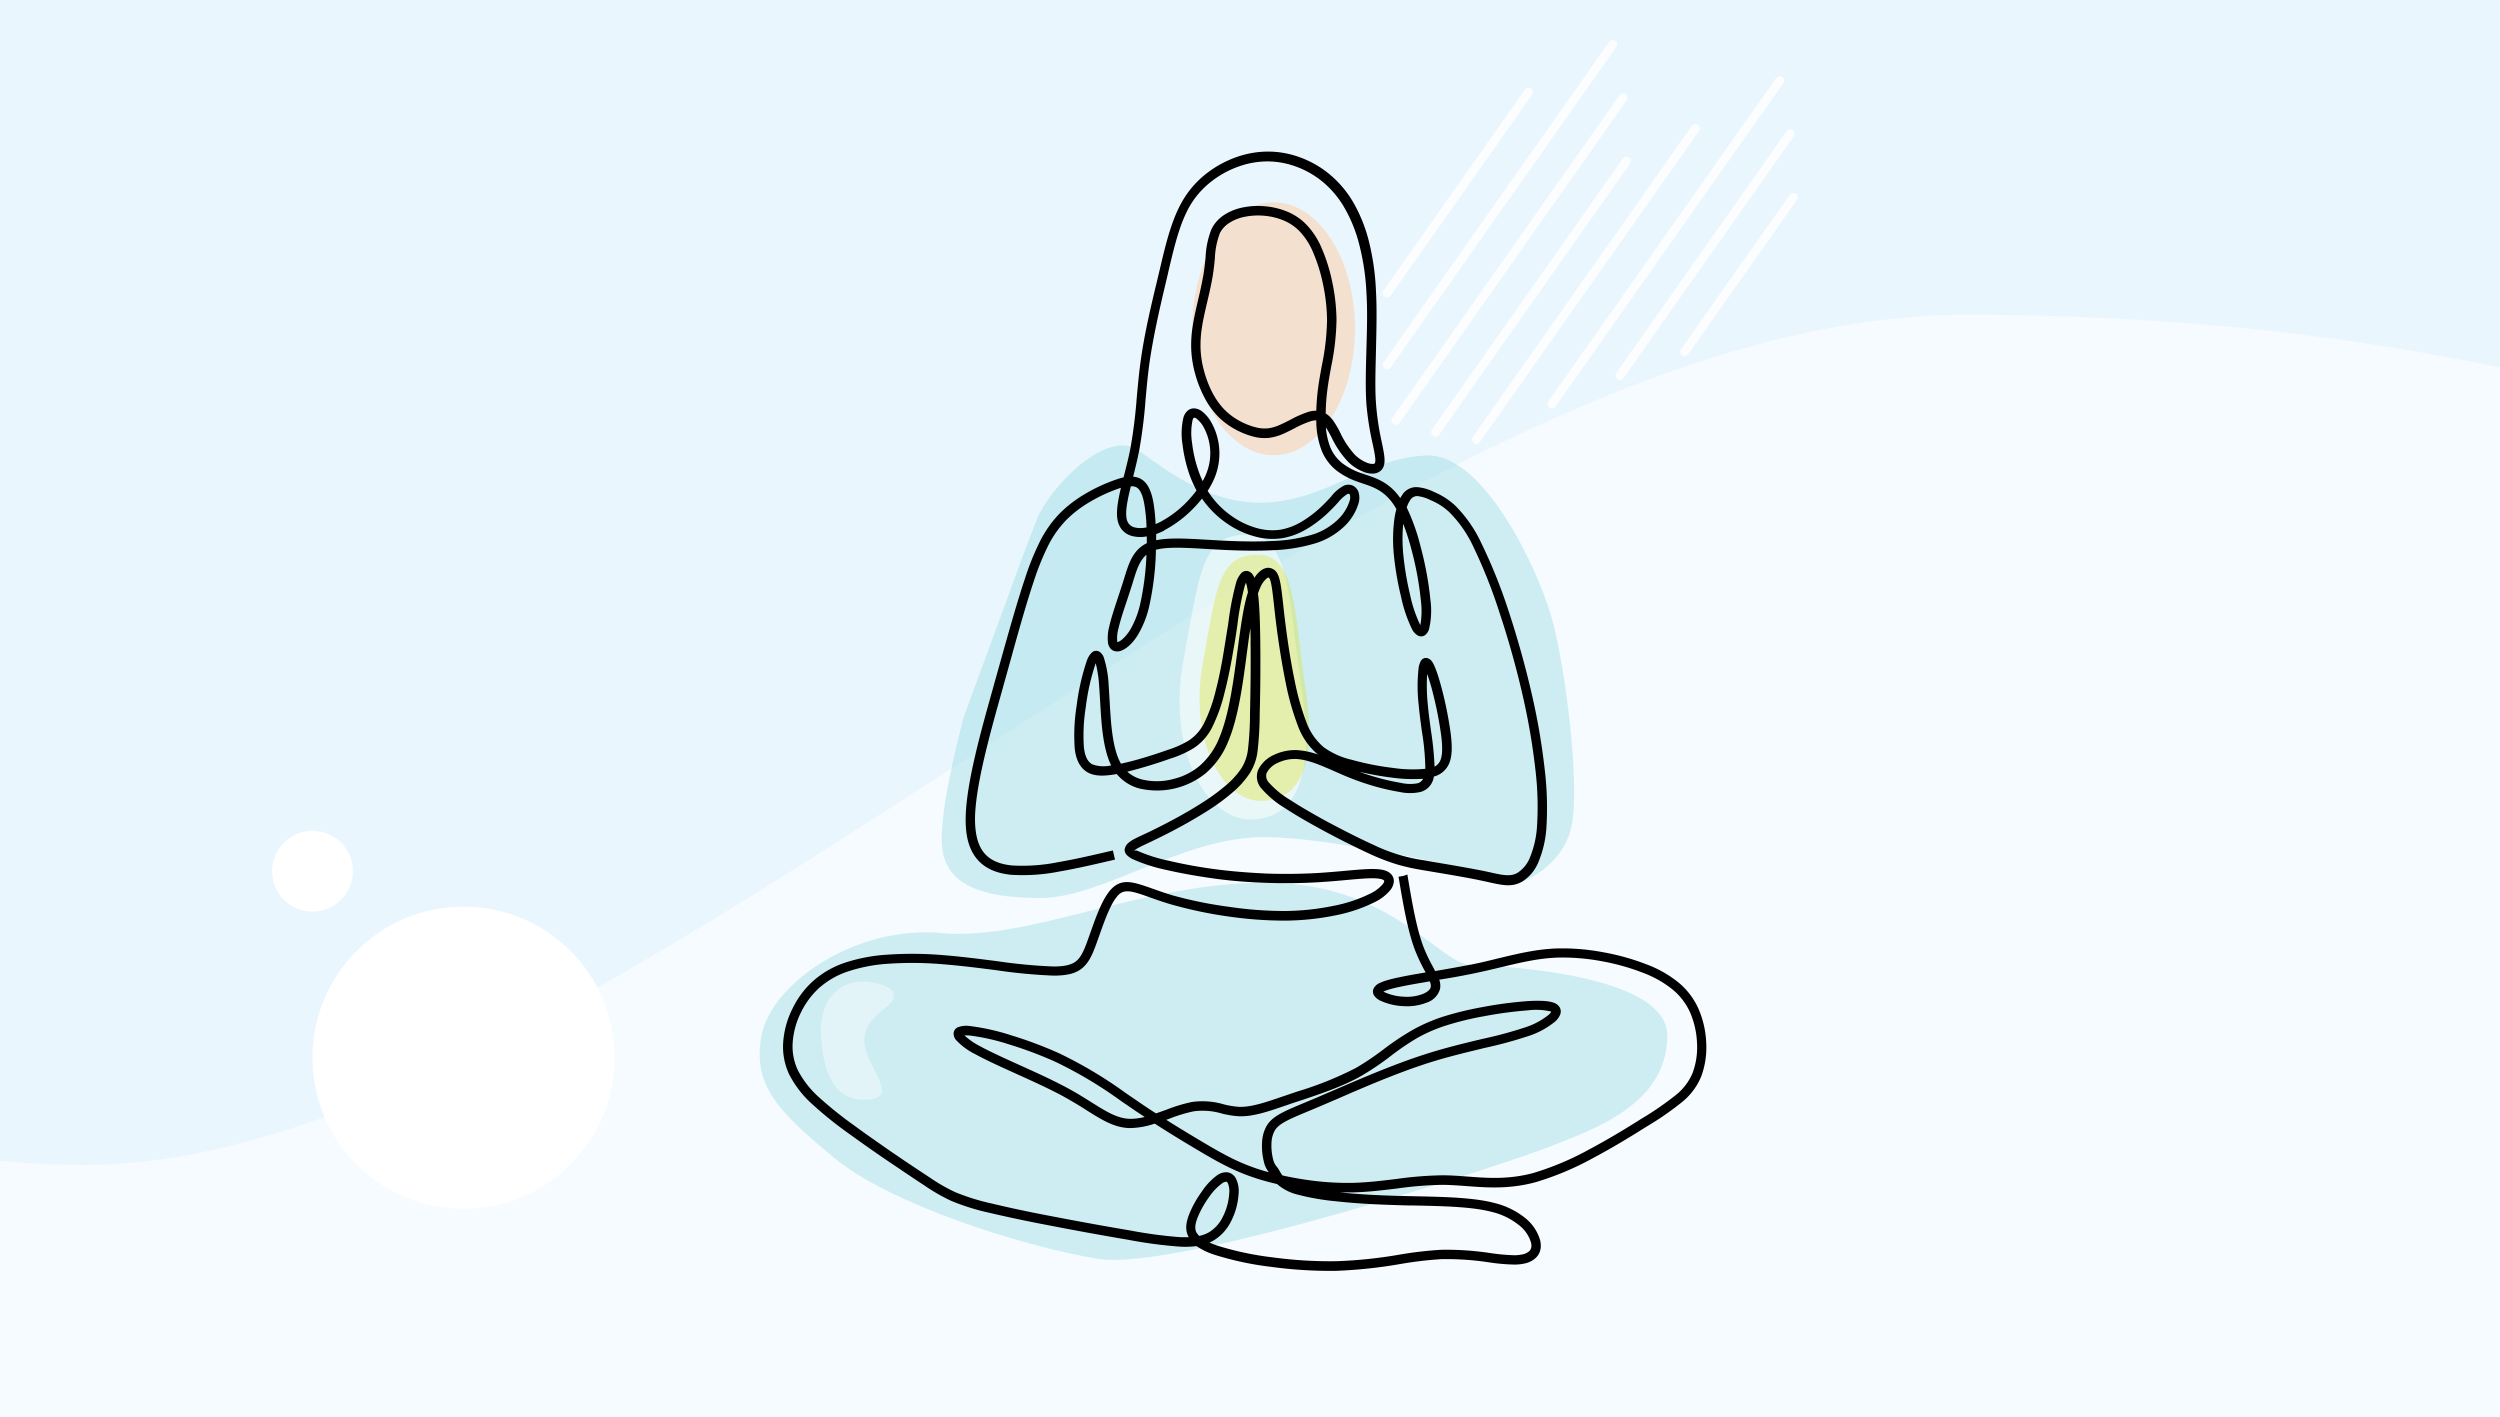
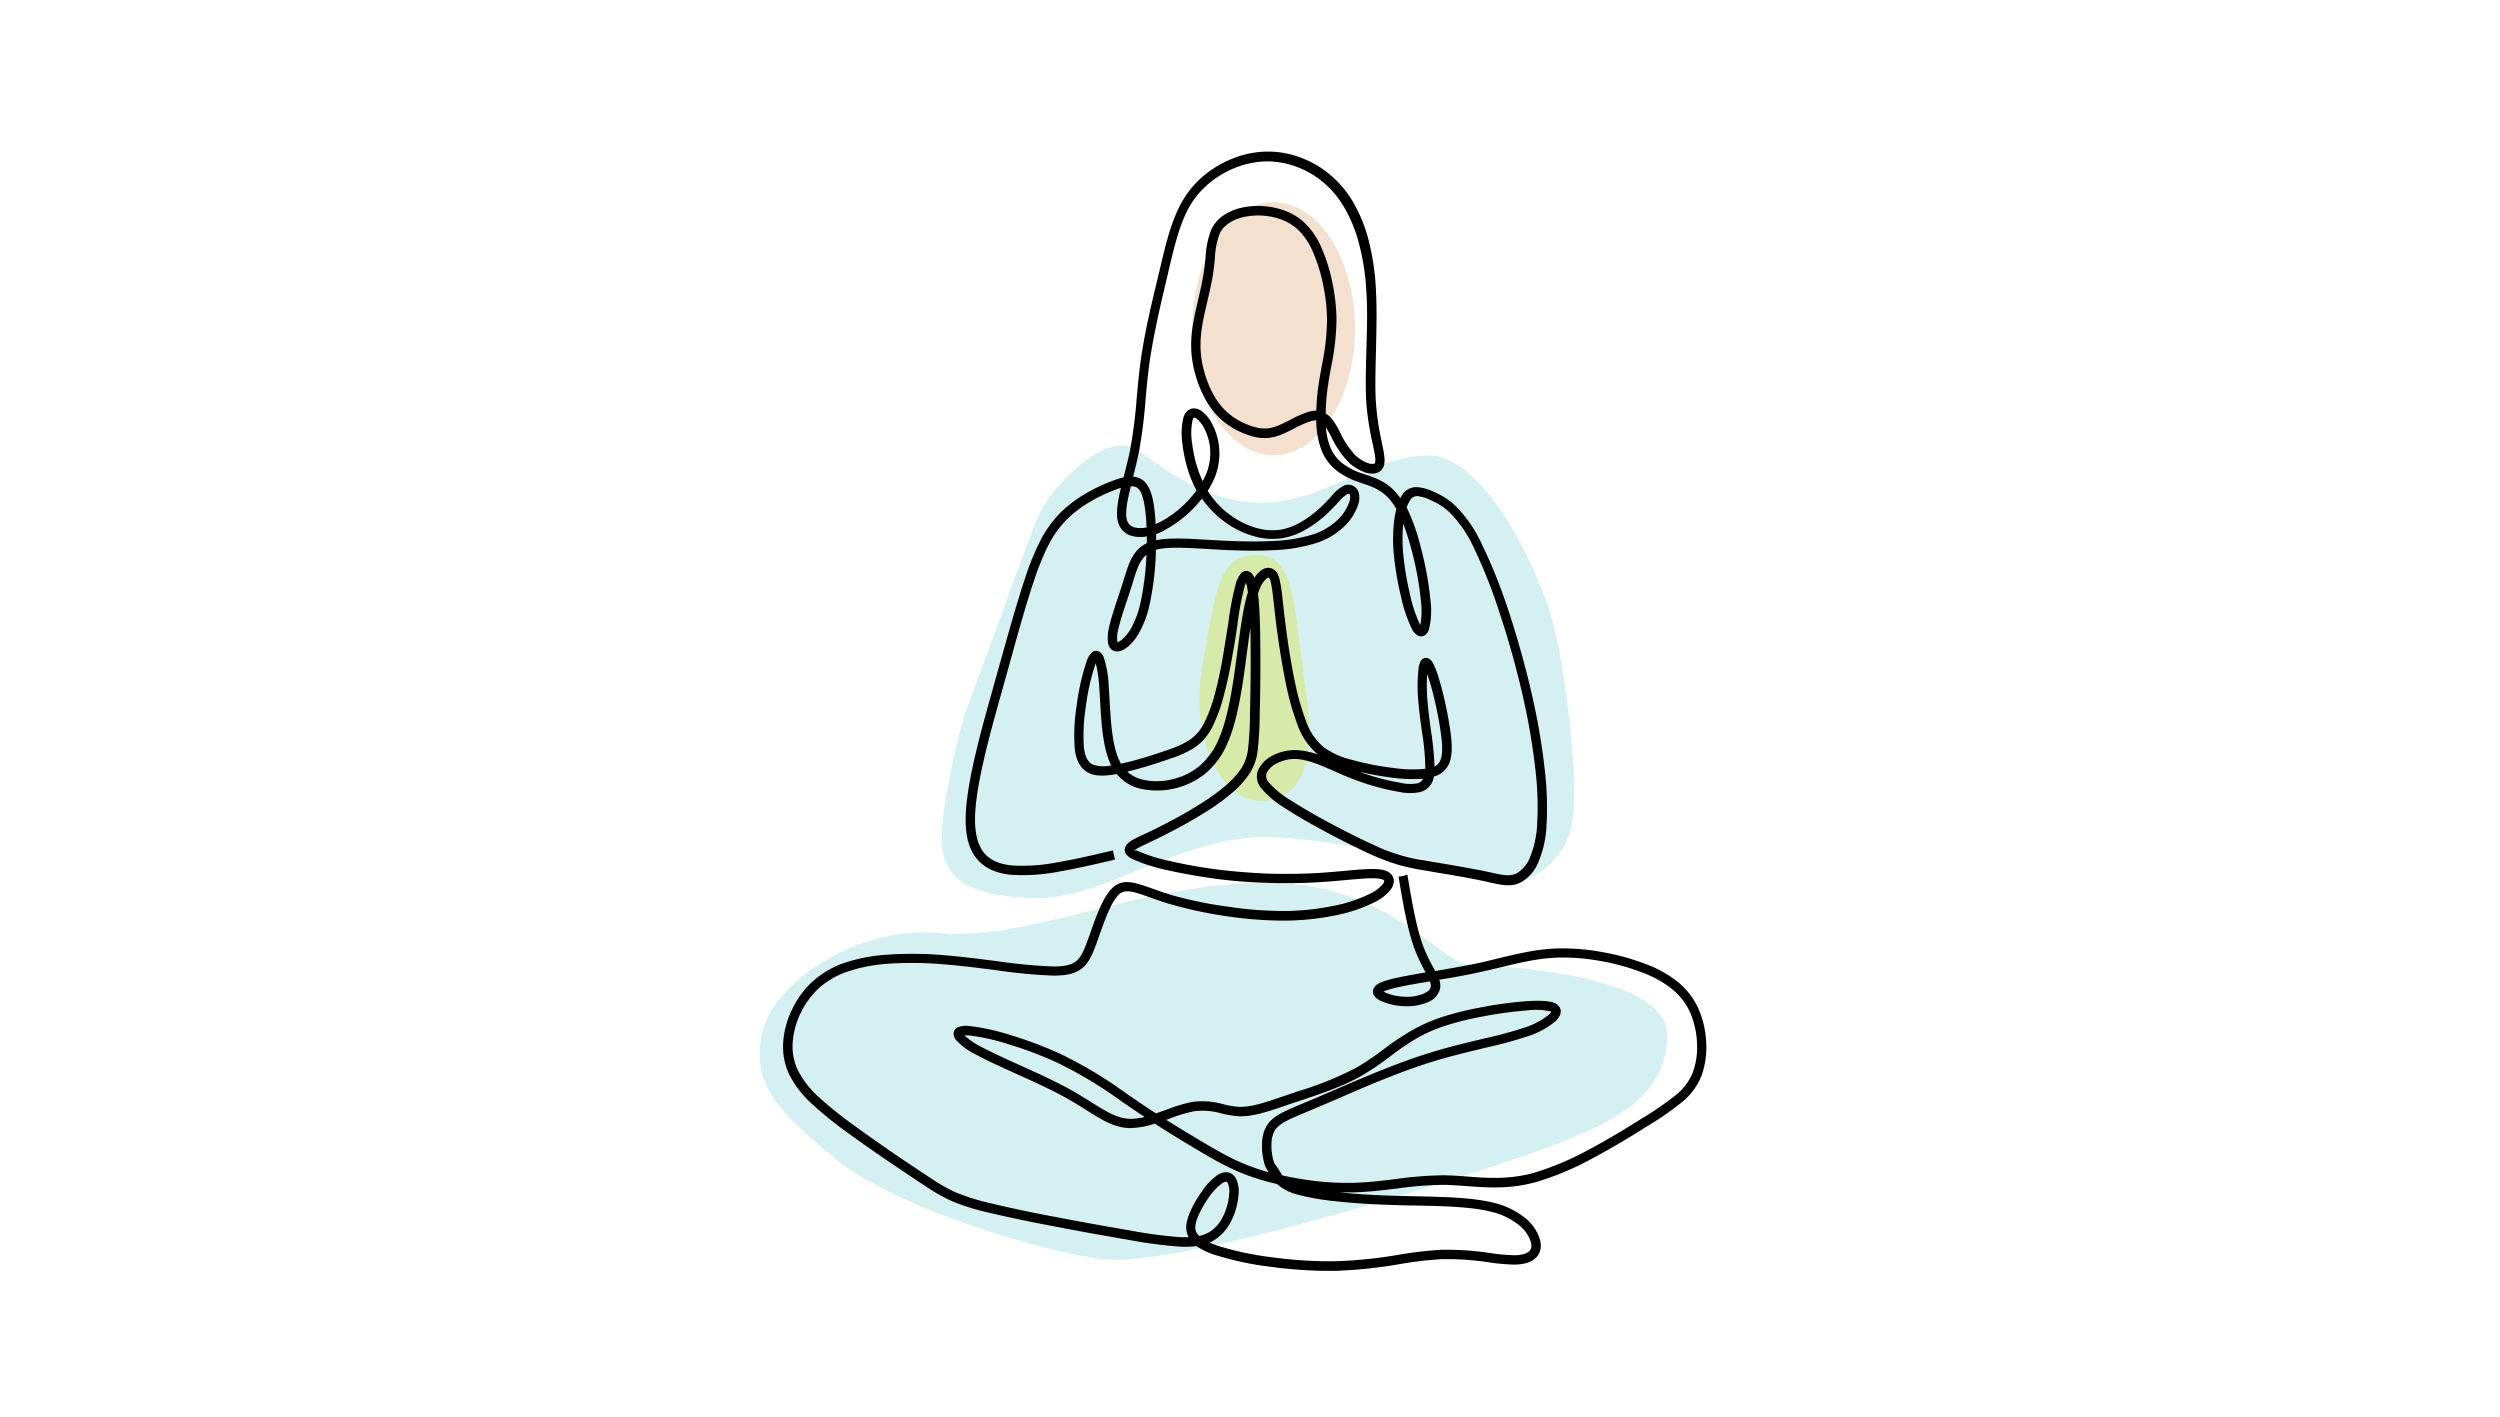
<svg xmlns="http://www.w3.org/2000/svg" id="Ńëîé_1" data-name="Ńëîé 1" width="600" height="340" viewBox="0 0 600 340">
  <defs>
    <style>
      .cls-1 {
        fill: #eaf6fe;
      }

      .cls-2, .cls-6, .cls-7 {
        fill: #fff;
      }

      .cls-2 {
        opacity: 0.55;
      }

      .cls-3 {
        fill: #65c8d0;
        opacity: 0.28;
      }

      .cls-4 {
        fill: #d9e021;
        opacity: 0.35;
      }

      .cls-5 {
        fill: #f4e0cf;
      }

      .cls-6 {
        opacity: 0.4;
      }

      .cls-8 {
        fill: none;
        stroke: #fff;
        stroke-linecap: round;
        stroke-miterlimit: 10;
        stroke-width: 2.13px;
        opacity: 0.8;
      }
    </style>
  </defs>
-   <rect class="cls-1" width="600" height="340" />
  <path class="cls-2" d="M-660,229s85.27-81,176.68-81,377.71,131.6,503.61,131.6S327.09,75.55,471.78,75.55c263.63,0,322.49,139.73,571.33,139.73,98.53,0,176.89-76.52,176.89-76.52v211H-660Z" />
-   <path class="cls-3" d="M231.48,171.55l9.7-26.33s5-14.05,7.86-21,16.48-21.73,24.39-16,18.38,13.64,32.23,12.27,23.15-10.7,36.77-11.17,26.46,26.84,29.87,38.6,7.05,41,4.81,50.66-11.88,13.08-11.88,13.08S323,200.91,303.31,200.91s-38.54,14.61-53.71,14.61S226,211.86,226,201.47,231.48,171.55,231.48,171.55Z" />
-   <path class="cls-2" d="M312.49,166.26c3.08,20.26-1.64,30.41-12.39,30.41s-20-16.8-16.08-38.2,4.47-30.16,15.21-30.16S309.24,144.9,312.49,166.26Z" />
+   <path class="cls-3" d="M231.48,171.55l9.7-26.33s5-14.05,7.86-21,16.48-21.73,24.39-16,18.38,13.64,32.23,12.27,23.15-10.7,36.77-11.17,26.46,26.84,29.87,38.6,7.05,41,4.81,50.66-11.88,13.08-11.88,13.08S323,200.91,303.31,200.91s-38.54,14.61-53.71,14.61S226,211.86,226,201.47,231.48,171.55,231.48,171.55" />
  <path class="cls-4" d="M313.42,165.92c2.67,17.52-1.43,26.3-10.76,26.3s-17.32-14.53-14-33,3.88-26.08,13.21-26.08S310.6,147.45,313.42,165.92Z" />
  <path class="cls-3" d="M352.73,231.57s47.41.86,47.41,16.93-16.37,22.06-27.84,26.56-90.15,30.23-108.95,27.05-50-13.29-63.18-24.25-19.66-17.17-17.41-29.36S205,222,226,223.94s47.92-12.11,77.79-12.11S345.19,231,352.73,231.57Z" />
  <ellipse class="cls-5" cx="305.66" cy="78.9" rx="19.53" ry="30.36" />
  <path d="M337.8,209.92h0l0,.17c1.08,6.42,2.16,12.83,3.89,17.31a40.25,40.25,0,0,0,2.18,4.57c.19.37.39.73.56,1.08,2.81-.47,5.7-1,8.26-1.48s4.83-1.06,7-1.59c4.9-1.17,9.23-2.21,14.16-2.36a52.72,52.72,0,0,1,10.81.9,56.16,56.16,0,0,1,10.7,3,27.09,27.09,0,0,1,7.66,4.43,17.34,17.34,0,0,1,4.7,6.36,22.77,22.77,0,0,1,1.78,8.17,19.81,19.81,0,0,1-1.23,7.92,15.49,15.49,0,0,1-4.63,6.14,73,73,0,0,1-8.5,5.87c-3.6,2.27-8.05,5-12.65,7.44a70.06,70.06,0,0,1-13.92,5.87c-6.32,1.71-11.58,1.32-16.62.94-2-.15-4-.29-5.86-.3a88.56,88.56,0,0,0-10.8.88c-3.39.41-6.85.84-10.49.93-1.09,0-2.18,0-3.28,0,3.74.39,8,.65,12.36.79,1.89.07,3.75.1,5.6.14,7.26.15,14.36.3,19.44,1.68a18.91,18.91,0,0,1,6.93,3.39,10.64,10.64,0,0,1,3.77,5.44,5.48,5.48,0,0,1,.17,1.31,3.9,3.9,0,0,1-1,2.76,5.28,5.28,0,0,1-2.76,1.53,11.08,11.08,0,0,1-2.53.29,46.59,46.59,0,0,1-6.17-.54,67.19,67.19,0,0,0-11.44-.76,89.48,89.48,0,0,0-9.79,1.16A115.27,115.27,0,0,1,320.76,305a105.2,105.2,0,0,1-15.57-.94,74.32,74.32,0,0,1-13.75-2.93,16.5,16.5,0,0,1-4.27-2.06,23.29,23.29,0,0,1-3.91.13,108,108,0,0,1-12.43-1.64c-5.6-.95-12.52-2.19-19-3.46-5.33-1-10.39-2.09-14.25-3a54.07,54.07,0,0,1-9.26-2.88,43.92,43.92,0,0,1-6.43-3.69c-2.61-1.7-6-4-9.63-6.45-2.77-1.9-5.69-3.95-8.51-6a90.82,90.82,0,0,1-8.6-6.89,24.93,24.93,0,0,1-5.76-7.36,15.59,15.59,0,0,1-1.43-7.58,21.24,21.24,0,0,1,2.24-8.18,21.48,21.48,0,0,1,4.75-6.45,22.06,22.06,0,0,1,7.62-4.5,40.55,40.55,0,0,1,10.4-2,87.39,87.39,0,0,1,13.57.13c4.08.32,8.51.89,12.69,1.42a125.75,125.75,0,0,0,13.57,1.29c2.75,0,4.39-.41,5.47-1.28s1.75-2.29,2.5-4.27c.28-.76.6-1.65.93-2.59,1.47-4.16,3.2-9.05,5.61-11s5-1.06,9.29.45c1.42.51,3.05,1.09,4.91,1.64A97.65,97.65,0,0,0,295,217.64a90.66,90.66,0,0,0,13.3,1,59.88,59.88,0,0,0,11.5-1.19,34.53,34.53,0,0,0,9.08-3,9,9,0,0,0,3-2.27,1.64,1.64,0,0,0,.34-.71.22.22,0,0,0-.07-.17,1.29,1.29,0,0,0-.58-.29c-1.49-.44-4.55-.16-8.52.2-2,.19-4.33.39-6.72.53-3.84.23-8.09.29-12.5.14-4-.13-8.17-.44-12.24-1s-8.27-1.3-11.68-2.1a40,40,0,0,1-8.14-2.62c-1.79-.95-2.19-1.94-1.59-3.08s2.19-1.81,4.36-2.84l.82-.38c2.11-1,4.63-2.28,7.16-3.66,2.07-1.14,4.18-2.36,6.12-3.62a48.41,48.41,0,0,0,5.63-4.14,19.75,19.75,0,0,0,3.67-4.06,10.74,10.74,0,0,0,1.57-4.51,77.13,77.13,0,0,0,.49-8.67c.11-4.65.21-11,.14-16.84,0-1.23,0-2.43-.06-3.58-.22,1.46-.44,3-.66,4.73-.07.5-.14,1-.21,1.54-.9,6.83-2,15.21-4.48,21a19.62,19.62,0,0,1-5.29,7.47,18.56,18.56,0,0,1-16.09,3.69,10.52,10.52,0,0,1-5.33-3.44l-.69.11c-2.32.37-4.39.45-6.07-.39s-3-2.64-3.33-5.92a44.56,44.56,0,0,1,.46-10.17,54.77,54.77,0,0,1,2.46-10.86,4.81,4.81,0,0,1,1.2-1.93,1.49,1.49,0,0,1,1.94-.1,2.81,2.81,0,0,1,.92,1.28,25.71,25.71,0,0,1,1.17,6.74c.08,1.07.15,2.34.23,3.66.3,5.32.65,11.51,2.72,15.09,1.5-.32,3.08-.72,4.64-1.18,2.28-.65,4.59-1.42,6.64-2.14a23.32,23.32,0,0,0,5.06-2.28,10.7,10.7,0,0,0,3.58-4.06,36.72,36.72,0,0,0,2.82-7.86c.81-3.1,1.48-6.53,2-9.84.35-2.08.66-4.17,1-6.14a70,70,0,0,1,1.89-9.92,5.78,5.78,0,0,1,1.27-2.33,1.65,1.65,0,0,1,1.62-.45,2.11,2.11,0,0,1,1.22,1,3.88,3.88,0,0,1,.29.61,6.53,6.53,0,0,1,1.53-1.74,3.32,3.32,0,0,1,1.29-.62,2.32,2.32,0,0,1,1.45.15,2.51,2.51,0,0,1,1,.8c.89,1.2,1.15,3.48,1.61,7.59.14,1.31.31,2.83.55,4.74.5,4,1.26,9.15,2.28,14a60.19,60.19,0,0,0,2.68,9.49,14.33,14.33,0,0,0,4.24,6.23,18.47,18.47,0,0,0,6.65,3,67.18,67.18,0,0,0,10.2,2,31.55,31.55,0,0,0,7.54.18,59.07,59.07,0,0,0-.82-8.94c-.29-2.11-.59-4.3-.78-6.44a39.24,39.24,0,0,1,0-8.92,4.78,4.78,0,0,1,.46-1.44,1.39,1.39,0,0,1,1.85-.74,2,2,0,0,1,.91.77c.73,1,1.65,3.81,2.48,7.07a91.43,91.43,0,0,1,2,10.26c.38,3.13.34,5.46-.42,7.18a5.4,5.4,0,0,1-3.64,3.06,4.4,4.4,0,0,1-3.15,3.69,11.79,11.79,0,0,1-5.12,0,53.83,53.83,0,0,1-6.2-1.42,62.52,62.52,0,0,1-6.26-2.19c-1.08-.44-2-.86-3-1.29-3.24-1.43-6.44-2.85-9.24-3a9.38,9.38,0,0,0-4.51.94,5.35,5.35,0,0,0-2.65,2.43,2.28,2.28,0,0,0,.59,2.33,21.48,21.48,0,0,0,5.1,4.15c2.5,1.63,5.79,3.54,9.17,5.36,3.75,2,7.61,3.95,10.61,5.31a41.54,41.54,0,0,0,12.35,3.8c1.2.22,2.19.39,3.23.56,3.71.64,7.91,1.36,11.1,2l1.53.33c2.95.66,4.83,1.08,6.49.13a7.76,7.76,0,0,0,3.08-3.84,23.6,23.6,0,0,0,1.65-7.41,74.94,74.94,0,0,0-.42-13.76,157.88,157.88,0,0,0-3-17.46c-1.49-6.58-3.46-13.61-5.59-20a122.41,122.41,0,0,0-6.29-15.84,29.16,29.16,0,0,0-5.67-8.19,14.68,14.68,0,0,0-4.53-2.94,9.33,9.33,0,0,0-3.24-1,2,2,0,0,0-1.72,1,7.17,7.17,0,0,0-.82,1.73A49.47,49.47,0,0,1,341,131.4a79.22,79.22,0,0,1,2.3,12.59,19.26,19.26,0,0,1-.33,7,2.89,2.89,0,0,1-.84,1.34,1.6,1.6,0,0,1-1.82.21,3.63,3.63,0,0,1-1.4-1.49,33.44,33.44,0,0,1-2.65-7.8A72.77,72.77,0,0,1,334.51,133a38,38,0,0,1,.11-8.22,21.57,21.57,0,0,1,.51-2.61c-2.39-4.22-5.26-5.19-8-6.11-.45-.15-.9-.3-1.32-.46a17.52,17.52,0,0,1-5-2.64,11.64,11.64,0,0,1-3.61-4.81,20.57,20.57,0,0,1-1.29-6.59l0-.66a3.88,3.88,0,0,0-1.21.15,23.5,23.5,0,0,0-4.15,1.82c-.85.43-1.68.85-2.5,1.21a12.06,12.06,0,0,1-3.42,1,10.37,10.37,0,0,1-3.76-.28,19.12,19.12,0,0,1-4.84-2,17.49,17.49,0,0,1-4-3.15,19.51,19.51,0,0,1-3.12-4.55,28.25,28.25,0,0,1-2.18-5.78,25.88,25.88,0,0,1-.83-5.4,28.6,28.6,0,0,1,.36-5.73c.31-2,.81-4.15,1.31-6.3s1-4.37,1.32-6.37c.2-1.28.33-2.55.45-3.75a20.62,20.62,0,0,1,1.41-6.76,8.52,8.52,0,0,1,3-3.39,12.83,12.83,0,0,1,4.67-1.86,18.4,18.4,0,0,1,5.32-.24,17.68,17.68,0,0,1,5.12,1.24,13.55,13.55,0,0,1,4.6,3.07,18.45,18.45,0,0,1,3.66,5.54,41.43,41.43,0,0,1,2.64,8.41,45.66,45.66,0,0,1,1,9,59.65,59.65,0,0,1-1.3,11.33c-.3,1.68-.61,3.34-.84,5.06a48.34,48.34,0,0,0-.45,6.06,6.71,6.71,0,0,1,2.06,2.11h0c.48.73,1,1.61,1.45,2.56a21.07,21.07,0,0,0,3.53,5.29,8.72,8.72,0,0,0,3,1.92,3.52,3.52,0,0,0,1.26.23.69.69,0,0,0,.45-.13.47.47,0,0,0,.08-.14c.25-.7-.09-2.34-.58-4.64A69.32,69.32,0,0,1,327.94,97c-.27-3.89-.13-8.46,0-13.17s.28-9.31,0-13.65a56.65,56.65,0,0,0-1.77-11.68,34.43,34.43,0,0,0-3.78-9.11,23.18,23.18,0,0,0-5-5.8,21.73,21.73,0,0,0-6.54-3.68,20,20,0,0,0-6.5-1.17,20.5,20.5,0,0,0-6.57,1.05,23,23,0,0,0-6.7,3.5,20.64,20.64,0,0,0-5,5.3c-2.78,4.31-4.15,10.14-5.65,16.52l-.18.8-.45,1.9c-1.48,6.23-3,12.86-3.93,19.31-.4,2.91-.66,5.77-.92,8.6a121,121,0,0,1-1.56,12.49c-.42,2.13-.94,4.22-1.44,6.2a4.63,4.63,0,0,1,1.52.36c1.6.72,2.72,2.41,3.33,5.72a41.7,41.7,0,0,1,.54,5.29c.32-.13.65-.29,1-.45a25.37,25.37,0,0,0,6.61-5,28.51,28.51,0,0,0,2.22-2.62,27.05,27.05,0,0,1-1.55-3.4,34.11,34.11,0,0,1-1.82-7.68,16.63,16.63,0,0,1,.24-6.48,3.55,3.55,0,0,1,.85-1.45,2.29,2.29,0,0,1,1.86-.68,3.37,3.37,0,0,1,1.74.71,8.85,8.85,0,0,1,2.28,2.74,15.18,15.18,0,0,1,1.87,6.57,15.38,15.38,0,0,1-1.17,6.71,20.18,20.18,0,0,1-1.63,3.06c.37.59.77,1.15,1.19,1.7h0a21,21,0,0,0,4.87,4.55,19.39,19.39,0,0,0,5.89,2.72,13.59,13.59,0,0,0,5.62.33,14.87,14.87,0,0,0,4.74-1.77,26.38,26.38,0,0,0,5-3.77c.92-.87,1.69-1.7,2.34-2.41a9.18,9.18,0,0,1,3.14-2.65,2.72,2.72,0,0,1,1.71-.08,2.33,2.33,0,0,1,1,.59,2.73,2.73,0,0,1,.68,1,4.77,4.77,0,0,1,0,2.9,12.89,12.89,0,0,1-3.71,5.71A17.58,17.58,0,0,1,316,130.3a40.24,40.24,0,0,1-10.8,1.76c-3.93.19-8.07.08-11.87-.1l-3.72-.21c-5.16-.3-9.44-.55-12.2.2l0,.71a69.85,69.85,0,0,1-1.56,12.67,23.73,23.73,0,0,1-2.81,7.13c-1.53,2.45-3.23,3.58-4.38,3.83a2.53,2.53,0,0,1-1.06,0,2,2,0,0,1-1.16-.74,2.8,2.8,0,0,1-.5-1.12,10.56,10.56,0,0,1,.29-4.1c.46-2.05,1.29-4.54,2.14-7.1.39-1.16.78-2.34,1.21-3.72.18-.56.21-.66.24-.77,1.09-3.54,2.08-6.76,5.41-8.37,0-.56,0-1.1,0-1.64a8,8,0,0,1-3.54-.09,4.61,4.61,0,0,1-3-2.41,5.52,5.52,0,0,1-.42-1.16c-.48-2,0-4.76.75-8l-.39.13a37.78,37.78,0,0,0-7.09,3.28,27.69,27.69,0,0,0-5.56,4.25,24.63,24.63,0,0,0-4.47,6.33,62.77,62.77,0,0,0-3.41,8.48c-1.84,5.49-3.69,12.1-6,20.46-.57,2.05-1.17,4.18-1.3,4.64l-.27,1c-2.92,10.38-6.45,23-6.53,30.85,0,3.86.76,6.54,2.27,8.3s3.73,2.63,6.62,2.92a43,43,0,0,0,10.95-.77c4.18-.71,8.71-1.77,13.25-2.83l.51,2.19c-4.57,1.07-9.13,2.14-13.38,2.87a45.06,45.06,0,0,1-11.55.78c-3.47-.35-6.21-1.48-8.11-3.69s-2.85-5.35-2.8-9.79c.07-8.21,3.65-20.94,6.6-31.44l.27-1,1.3-4.63c2.35-8.39,4.21-15,6.07-20.57a62.5,62.5,0,0,1,3.54-8.79,27.06,27.06,0,0,1,4.87-6.9,30.18,30.18,0,0,1,6-4.59,39.79,39.79,0,0,1,7.53-3.48,17.17,17.17,0,0,1,1.72-.51l.12-.45c.52-2.07,1.08-4.26,1.51-6.44a120.74,120.74,0,0,0,1.53-12.26c.27-2.88.53-5.79.93-8.7.91-6.59,2.48-13.26,4-19.52l.45-1.91.19-.79c1.54-6.58,3-12.59,6-17.23a23.09,23.09,0,0,1,5.5-5.88,25.64,25.64,0,0,1,7.37-3.85,22.73,22.73,0,0,1,7.28-1.15,22.15,22.15,0,0,1,7.23,1.3,23.94,23.94,0,0,1,7.22,4.06,25.42,25.42,0,0,1,5.52,6.36,36.36,36.36,0,0,1,4,9.71A59.44,59.44,0,0,1,330.24,70c.24,4.41.1,9.19,0,13.84s-.28,9.12,0,13A64.67,64.67,0,0,0,331.6,106c.55,2.66.95,4.55.5,5.84a2.59,2.59,0,0,1-.59,1,2.84,2.84,0,0,1-2,.82,5.66,5.66,0,0,1-2.1-.36,10.79,10.79,0,0,1-3.81-2.42,22.27,22.27,0,0,1-4-5.86c-.47-.89-.91-1.72-1.34-2.36h0l-.05-.08a16.9,16.9,0,0,0,1.05,4.73,9.43,9.43,0,0,0,2.92,3.88,15.56,15.56,0,0,0,4.32,2.3l1.28.44c2.79.94,5.7,1.92,8.29,5.61a6.17,6.17,0,0,1,.38-.63,4,4,0,0,1,3.59-2,10.92,10.92,0,0,1,4.12,1.16,16.86,16.86,0,0,1,5.19,3.37,31.49,31.49,0,0,1,6.12,8.81A126.29,126.29,0,0,1,362,146.45c2.15,6.49,4.14,13.59,5.65,20.23a157.89,157.89,0,0,1,3.05,17.71,77.12,77.12,0,0,1,.44,14.19,25.62,25.62,0,0,1-1.84,8.12,9.93,9.93,0,0,1-4,4.9c-2.41,1.37-4.62.88-8.09.11-.35-.08-.73-.17-1.51-.33-3.12-.67-7.31-1.38-11-2l-3.24-.55a52.46,52.46,0,0,1-5.87-1.28,51.59,51.59,0,0,1-7-2.69c-3-1.38-6.95-3.34-10.75-5.39-3.45-1.86-6.81-3.79-9.34-5.45a23.55,23.55,0,0,1-5.65-4.67,4.3,4.3,0,0,1-.9-4.55,7.59,7.59,0,0,1,3.74-3.6,11.79,11.79,0,0,1,5.6-1.17,17.85,17.85,0,0,1,5,1.06,16.43,16.43,0,0,1-4.87-7.1,62.66,62.66,0,0,1-2.8-9.87c-1-4.91-1.8-10.11-2.31-14.15-.21-1.71-.4-3.35-.55-4.77-.42-3.72-.65-5.79-1.17-6.49l-.1-.1h-.07a.94.94,0,0,0-.41.21,5.72,5.72,0,0,0-1.57,2.25,13.89,13.89,0,0,0-.52,1.36c0,.32.08.65.11,1,.27,2.76.4,6.68.44,10.9.06,5.84,0,12.24-.14,16.91a81.6,81.6,0,0,1-.51,9,12.65,12.65,0,0,1-1.91,5.39,21.84,21.84,0,0,1-4.08,4.54,50,50,0,0,1-5.89,4.35c-2,1.26-4.12,2.52-6.26,3.69-2.61,1.43-5.16,2.71-7.28,3.72l-.82.39c-1.78.84-3.13,1.48-3.32,1.84-.09.16.27-.15.64,0a38.17,38.17,0,0,0,7.61,2.42,114,114,0,0,0,11.44,2.07c4,.52,8.08.82,12,1,4.33.15,8.51.09,12.3-.13,2.44-.15,4.66-.35,6.65-.53,4.21-.38,7.46-.68,9.36-.12a3.48,3.48,0,0,1,1.56.88,2.37,2.37,0,0,1,.69,1.9,3.71,3.71,0,0,1-.76,1.88,11.1,11.1,0,0,1-3.7,2.92,37.06,37.06,0,0,1-9.71,3.27,62.24,62.24,0,0,1-11.92,1.23,94.56,94.56,0,0,1-13.64-1A101.72,101.72,0,0,1,280.87,217c-1.95-.58-3.6-1.16-5-1.67-3.54-1.26-5.66-2-7.12-.83-1.92,1.55-3.53,6.12-4.91,10-.32.91-.63,1.79-.95,2.64-.88,2.33-1.69,4-3.19,5.24s-3.57,1.77-6.88,1.77a129.64,129.64,0,0,1-13.86-1.32c-4.08-.52-8.41-1.07-12.58-1.4a85.39,85.39,0,0,0-13.22-.13,38.29,38.29,0,0,0-9.81,1.9,19.88,19.88,0,0,0-6.86,4,19.43,19.43,0,0,0-4.25,5.77,19.06,19.06,0,0,0-2,7.31,13.43,13.43,0,0,0,1.22,6.52,22.88,22.88,0,0,0,5.25,6.68,90.17,90.17,0,0,0,8.39,6.7c2.69,2,5.61,4,8.46,6,3.55,2.43,6.95,4.7,9.6,6.43a41.72,41.72,0,0,0,6.1,3.51,52.52,52.52,0,0,0,8.87,2.75c3.74.9,8.79,2,14.15,3,6.49,1.26,13.39,2.51,19,3.45a105.7,105.7,0,0,0,12.14,1.61c.66,0,1.29,0,1.87,0v0c-.92-1.71-.67-3.5.1-5.48a25.39,25.39,0,0,1,3.06-5.49A15.41,15.41,0,0,1,292.2,282a3.87,3.87,0,0,1,2.14-.66,2.58,2.58,0,0,1,1.29.4,3,3,0,0,1,.91.95,6.68,6.68,0,0,1,.73,3.71,16.77,16.77,0,0,1-1.84,6.76,11,11,0,0,1-4.16,4.55,9.18,9.18,0,0,1-1,.5c.55.25,1.18.49,1.89.74a73,73,0,0,0,13.31,2.82,102.22,102.22,0,0,0,15.23.92,110,110,0,0,0,15.12-1.57,92.28,92.28,0,0,1,10-1.17,69.9,69.9,0,0,1,11.81.78,46.78,46.78,0,0,0,5.86.53,9,9,0,0,0,2-.23,3.21,3.21,0,0,0,1.63-.85,1.83,1.83,0,0,0,.42-1.24,3.45,3.45,0,0,0-.12-.79,8.26,8.26,0,0,0-3-4.22,16.45,16.45,0,0,0-6.1-3c-4.84-1.32-11.79-1.46-18.89-1.61-1.89,0-3.79-.08-5.63-.14-4.73-.15-9.3-.44-13.24-.88a57.26,57.26,0,0,1-9.07-1.58,11.72,11.72,0,0,1-5-2.55c-1.09-.25-2.13-.52-3.12-.8a50.32,50.32,0,0,1-7.75-2.88c-2.36-1.11-4.55-2.34-7-3.78s-5.55-3.29-8.75-5.3l-2.74-1.74a19.39,19.39,0,0,1-6,1.07c-3.68-.08-6.64-1.94-10.48-4.36-1.54-1-3.22-2-5.18-3.1-3.44-1.89-7.71-3.82-11.73-5.64-3.65-1.65-7.1-3.21-9.67-4.63a15.76,15.76,0,0,1-4.64-3.43,2.31,2.31,0,0,1-.56-1.53,1.68,1.68,0,0,1,1-1.5,5.76,5.76,0,0,1,2.83-.31,53.09,53.09,0,0,1,10,2.24,96.34,96.34,0,0,1,11.47,4.3,103.09,103.09,0,0,1,16.13,9.64c1,.68,2,1.36,2.74,1.87,1.46,1,2.93,2,4.4,2.92.83-.28,1.65-.58,2.47-.87a38.41,38.41,0,0,1,6.12-1.86,18.23,18.23,0,0,1,7.6.54,19.76,19.76,0,0,0,3.73.62c2.92.11,6.32-1.06,10.47-2.48l1.69-.57,1.95-.66a82,82,0,0,0,13.94-5.62,65.84,65.84,0,0,0,6.94-4.7A65.61,65.61,0,0,1,339,247.2a40.14,40.14,0,0,1,7.76-3.33,76.86,76.86,0,0,1,9.09-2.18,95.68,95.68,0,0,1,10.74-1.42c2.81-.18,5.14-.09,6.41.42a2.69,2.69,0,0,1,1.18.86,2,2,0,0,1,.24,2,4.39,4.39,0,0,1-1.19,1.62,19.52,19.52,0,0,1-6.34,3.46,103.34,103.34,0,0,1-10.51,2.86c-4.07,1-8.61,2.05-13.32,3.54-7.63,2.42-15.69,5.91-22,8.66l-4.1,1.76-2.86,1.2c-4.61,1.92-7.05,2.94-8.1,4.59a6.45,6.45,0,0,0-.83,2.84,13.2,13.2,0,0,0,.34,4,4.14,4.14,0,0,0,.87,1.88,8,8,0,0,1,.59.84s.1.17.18.31a5.85,5.85,0,0,0,.65,1c2.12.47,4.39.88,6.74,1.19a66.59,66.59,0,0,0,10.29.58c3.45-.09,6.89-.51,10.27-.92a88.44,88.44,0,0,1,11.07-.89c2.07,0,4,.16,6,.3,4.85.37,9.92.75,15.86-.86a68.37,68.37,0,0,0,13.45-5.69c4.59-2.44,9-5.13,12.51-7.35a73.27,73.27,0,0,0,8.23-5.68,13.29,13.29,0,0,0,4-5.27,17.61,17.61,0,0,0,1.07-7,20.61,20.61,0,0,0-1.59-7.35,15.11,15.11,0,0,0-4.1-5.54,25.16,25.16,0,0,0-7-4.05,53.53,53.53,0,0,0-10.25-2.9,50.56,50.56,0,0,0-10.36-.86c-4.69.14-8.92,1.16-13.7,2.3-2.21.53-4.54,1.09-7.1,1.61s-5.19,1-7.77,1.39a4.34,4.34,0,0,1,.19,2.21,4.83,4.83,0,0,1-3.12,3.27,12.83,12.83,0,0,1-5.58.88,14.92,14.92,0,0,1-5.76-1.38,3.66,3.66,0,0,1-1.27-1.05,1.73,1.73,0,0,1-.15-1.92,2.91,2.91,0,0,1,1.37-1.2c1.85-.93,6.15-1.72,11.05-2.54l-.22-.41a43.63,43.63,0,0,1-2.28-4.82c-1.81-4.71-2.91-11.23-4-17.75l1.11-.18,1.07-.36Zm5.59,27a2.73,2.73,0,0,0-.24-1.39c-5,.84-9.43,1.62-11.07,2.44l-.09,0,.21.12a12.52,12.52,0,0,0,4.8,1.12,10.5,10.5,0,0,0,4.58-.7c1-.44,1.68-1,1.81-1.64Zm-39.3,44.3.44.12a6,6,0,0,1-1.23-2.66,15.47,15.47,0,0,1-.39-4.75,8.57,8.57,0,0,1,1.17-3.86c1.43-2.26,4.1-3.37,9.14-5.47l2.84-1.19,4.09-1.76c6.41-2.77,14.57-6.31,22.23-8.74,4.79-1.52,9.37-2.61,13.48-3.59a98.19,98.19,0,0,0,10.27-2.78,17.52,17.52,0,0,0,5.57-3,2.63,2.63,0,0,0,.6-.73l-.14-.06a15.41,15.41,0,0,0-5.43-.27,95.6,95.6,0,0,0-10.48,1.4,71.61,71.61,0,0,0-8.81,2.12,36.76,36.76,0,0,0-7.33,3.13,62.9,62.9,0,0,0-6.32,4.3,67.22,67.22,0,0,1-7.18,4.85c-4.43,2.49-9.68,4.24-14.32,5.8-.51.16-1,.33-2,.65l-1.68.58c-4.35,1.49-7.93,2.72-11.28,2.59a21.89,21.89,0,0,1-4.16-.67,16.08,16.08,0,0,0-6.71-.51,36.49,36.49,0,0,0-5.74,1.74l-.82.3,1.2.76c3,1.86,6,3.66,8.69,5.25,2.46,1.44,4.62,2.65,6.83,3.69a48.39,48.39,0,0,0,7.42,2.75Zm-29.38-13.16c-.95-.62-1.9-1.25-2.83-1.89l-2.76-1.88a101.08,101.08,0,0,0-15.79-9.44,93.92,93.92,0,0,0-11.18-4.2,50.89,50.89,0,0,0-9.54-2.14,7.4,7.4,0,0,0-1.13,0,16.46,16.46,0,0,0,3.72,2.57c2.41,1.33,5.87,2.89,9.52,4.55,4.06,1.83,8.36,3.78,11.88,5.72,2,1.09,3.72,2.18,5.3,3.17,3.54,2.23,6.27,3.94,9.33,4a13.63,13.63,0,0,0,3.48-.45Zm12.47,27.75a3.65,3.65,0,0,0,.62.81,7.8,7.8,0,0,0,2.35-.87,8.79,8.79,0,0,0,3.29-3.64,14.39,14.39,0,0,0,1.58-5.81,4.68,4.68,0,0,0-.39-2.44.79.79,0,0,0-.21-.23.34.34,0,0,0-.17,0,1.61,1.61,0,0,0-.87.32,13.14,13.14,0,0,0-3.19,3.33,22.79,22.79,0,0,0-2.79,5c-.54,1.4-.75,2.6-.22,3.6Zm12.33-153.62a13.43,13.43,0,0,0-.48-2.36c-.09.21-.18.45-.28.73a69.61,69.61,0,0,0-1.79,9.54c-.28,1.93-.59,4-1,6.18-.56,3.35-1.25,6.84-2.08,10a39.11,39.11,0,0,1-3,8.35,12.83,12.83,0,0,1-4.33,4.88,24.44,24.44,0,0,1-5.55,2.52c-2,.71-4.36,1.49-6.77,2.18-1.23.36-2.47.69-3.68,1a8.54,8.54,0,0,0,3.36,1.82,15.08,15.08,0,0,0,7.69-.07,15.45,15.45,0,0,0,6.33-3.17,17.51,17.51,0,0,0,4.67-6.64c2.36-5.54,3.44-13.75,4.32-20.44.07-.52.14-1,.21-1.54.47-3.55.9-6.54,1.38-9,.3-1.52.62-2.86,1-4Zm-37.29,41.27a7.86,7.86,0,0,0,4.46.23c-2-4.07-2.36-10.14-2.65-15.39-.07-1.22-.14-2.4-.23-3.6a30.18,30.18,0,0,0-.82-5.53c0,.06-.05.12-.07.19a52.56,52.56,0,0,0-2.32,10.34,42.75,42.75,0,0,0-.46,9.61c.27,2.39,1,3.62,2.09,4.15Zm72,3.19a73.77,73.77,0,0,1-8-1.43c1.34.49,2.67.93,4,1.3a52.07,52.07,0,0,0,5.94,1.36,9.9,9.9,0,0,0,4.1.1,2.1,2.1,0,0,0,1.28-1.07,37.47,37.47,0,0,1-7.33-.26ZM344.29,184a3,3,0,0,0,1.36-1.44c.57-1.29.57-3.26.24-6a88.74,88.74,0,0,0-1.94-10,47.88,47.88,0,0,0-1.43-4.81,44.46,44.46,0,0,0,.15,7.32c.18,2,.48,4.22.77,6.34a72.35,72.35,0,0,1,.85,8.58Zm-7.52-58.24a38.07,38.07,0,0,0,0,7.11,71.33,71.33,0,0,0,1.65,9.87,31.24,31.24,0,0,0,2.41,7.19.93.93,0,0,1,.05.1,19.34,19.34,0,0,0,.14-5.8A77.21,77.21,0,0,0,338.78,132a56.9,56.9,0,0,0-2-6.26ZM315.91,98.64a52.72,52.72,0,0,1,.46-5.7c.23-1.71.55-3.43.86-5.15a58.2,58.2,0,0,0,1.26-10.93,43.61,43.61,0,0,0-.95-8.58,39.72,39.72,0,0,0-2.49-7.94,16.5,16.5,0,0,0-3.2-4.89A11.64,11.64,0,0,0,308,52.88a15.73,15.73,0,0,0-4.47-1.09,16.53,16.53,0,0,0-4.68.22A10.61,10.61,0,0,0,295,53.52,6.41,6.41,0,0,0,292.76,56a18.93,18.93,0,0,0-1.19,6c-.12,1.21-.25,2.5-.46,3.87-.34,2.14-.85,4.35-1.36,6.53s-1,4.26-1.28,6.14a27.17,27.17,0,0,0-.33,5.29,23.38,23.38,0,0,0,.76,4.93,25.93,25.93,0,0,0,2,5.33,17.73,17.73,0,0,0,2.76,4,15.47,15.47,0,0,0,3.5,2.74,16.4,16.4,0,0,0,4.25,1.73,8.21,8.21,0,0,0,3,.23,9.92,9.92,0,0,0,2.78-.83c.74-.33,1.56-.74,2.39-1.16a24.92,24.92,0,0,1,4.59-2,6.62,6.62,0,0,1,1.77-.23Zm-44.49,18c-.83,3.35-1.42,6.21-1,8a2.92,2.92,0,0,0,.24.67,2.49,2.49,0,0,0,1.61,1.26,6.2,6.2,0,0,0,2.9,0,40.43,40.43,0,0,0-.54-5.61c-.45-2.47-1.12-3.66-2-4.06a2.58,2.58,0,0,0-1.18-.18Zm8,10.69a17.78,17.78,0,0,1-1.94.84c0,.49,0,1,0,1.49,3.08-.65,7.29-.41,12.27-.12l3.71.21c3.73.18,7.81.29,11.66.1a38.16,38.16,0,0,0,10.17-1.64,15.45,15.45,0,0,0,5.52-3.25,10.66,10.66,0,0,0,3.07-4.67,2.56,2.56,0,0,0,.09-1.52.5.5,0,0,0-.11-.18.24.24,0,0,0-.09-.06.58.58,0,0,0-.33,0,8.56,8.56,0,0,0-2.25,2c-.67.74-1.46,1.59-2.44,2.52a28.72,28.72,0,0,1-5.45,4.1,17.19,17.19,0,0,1-5.47,2,15.72,15.72,0,0,1-6.56-.37,21.79,21.79,0,0,1-6.58-3,23.12,23.12,0,0,1-5.39-5h0c-.28-.36-.56-.73-.82-1.12a26.75,26.75,0,0,1-1.86,2.13,28.17,28.17,0,0,1-7.21,5.49Zm9.22-11.85a15.69,15.69,0,0,0,.81-1.65,13.19,13.19,0,0,0,1-5.73,12.92,12.92,0,0,0-1.58-5.58,6.48,6.48,0,0,0-1.65-2,1.34,1.34,0,0,0-.59-.28.14.14,0,0,0-.11,0,1.46,1.46,0,0,0-.29.54,15,15,0,0,0-.13,5.53,31.39,31.39,0,0,0,1.69,7.14c.26.7.54,1.37.85,2Zm-13.5,17.67c-1.66,1.41-2.39,3.76-3.17,6.3-.12.41-.22.74-.24.78-.34,1.09-.78,2.44-1.22,3.76-.84,2.5-1.65,4.93-2.08,6.87a8.21,8.21,0,0,0-.28,3.14l0,.12h0c.7-.15,1.8-1,3-2.81a21.65,21.65,0,0,0,2.52-6.46,66.22,66.22,0,0,0,1.48-11.7Z" />
-   <path class="cls-6" d="M207.35,235.55c-8.73,0-10.67,8.15-10.34,12.64s1,15.73,10.34,15.73.78-7.25.13-13.43,6.42-8.58,7-11C215.3,236,207.35,235.55,207.35,235.55Z" />
  <circle class="cls-7" cx="75" cy="209.09" r="9.7" />
  <circle class="cls-7" cx="111.25" cy="253.85" r="36.26" />
  <line class="cls-8" x1="332.91" y1="70.3" x2="366.83" y2="22.14" />
-   <line class="cls-8" x1="332.91" y1="87.54" x2="387.04" y2="10.69" />
  <line class="cls-8" x1="335.01" y1="100.9" x2="389.55" y2="23.46" />
  <line class="cls-8" x1="344.54" y1="103.69" x2="390.33" y2="38.69" />
  <line class="cls-8" x1="354.33" y1="105.46" x2="406.92" y2="30.8" />
  <line class="cls-8" x1="372.47" y1="96.94" x2="427.13" y2="19.35" />
  <line class="cls-8" x1="388.79" y1="90.11" x2="429.63" y2="32.12" />
  <line class="cls-8" x1="430.41" y1="47.35" x2="404.28" y2="84.45" />
</svg>